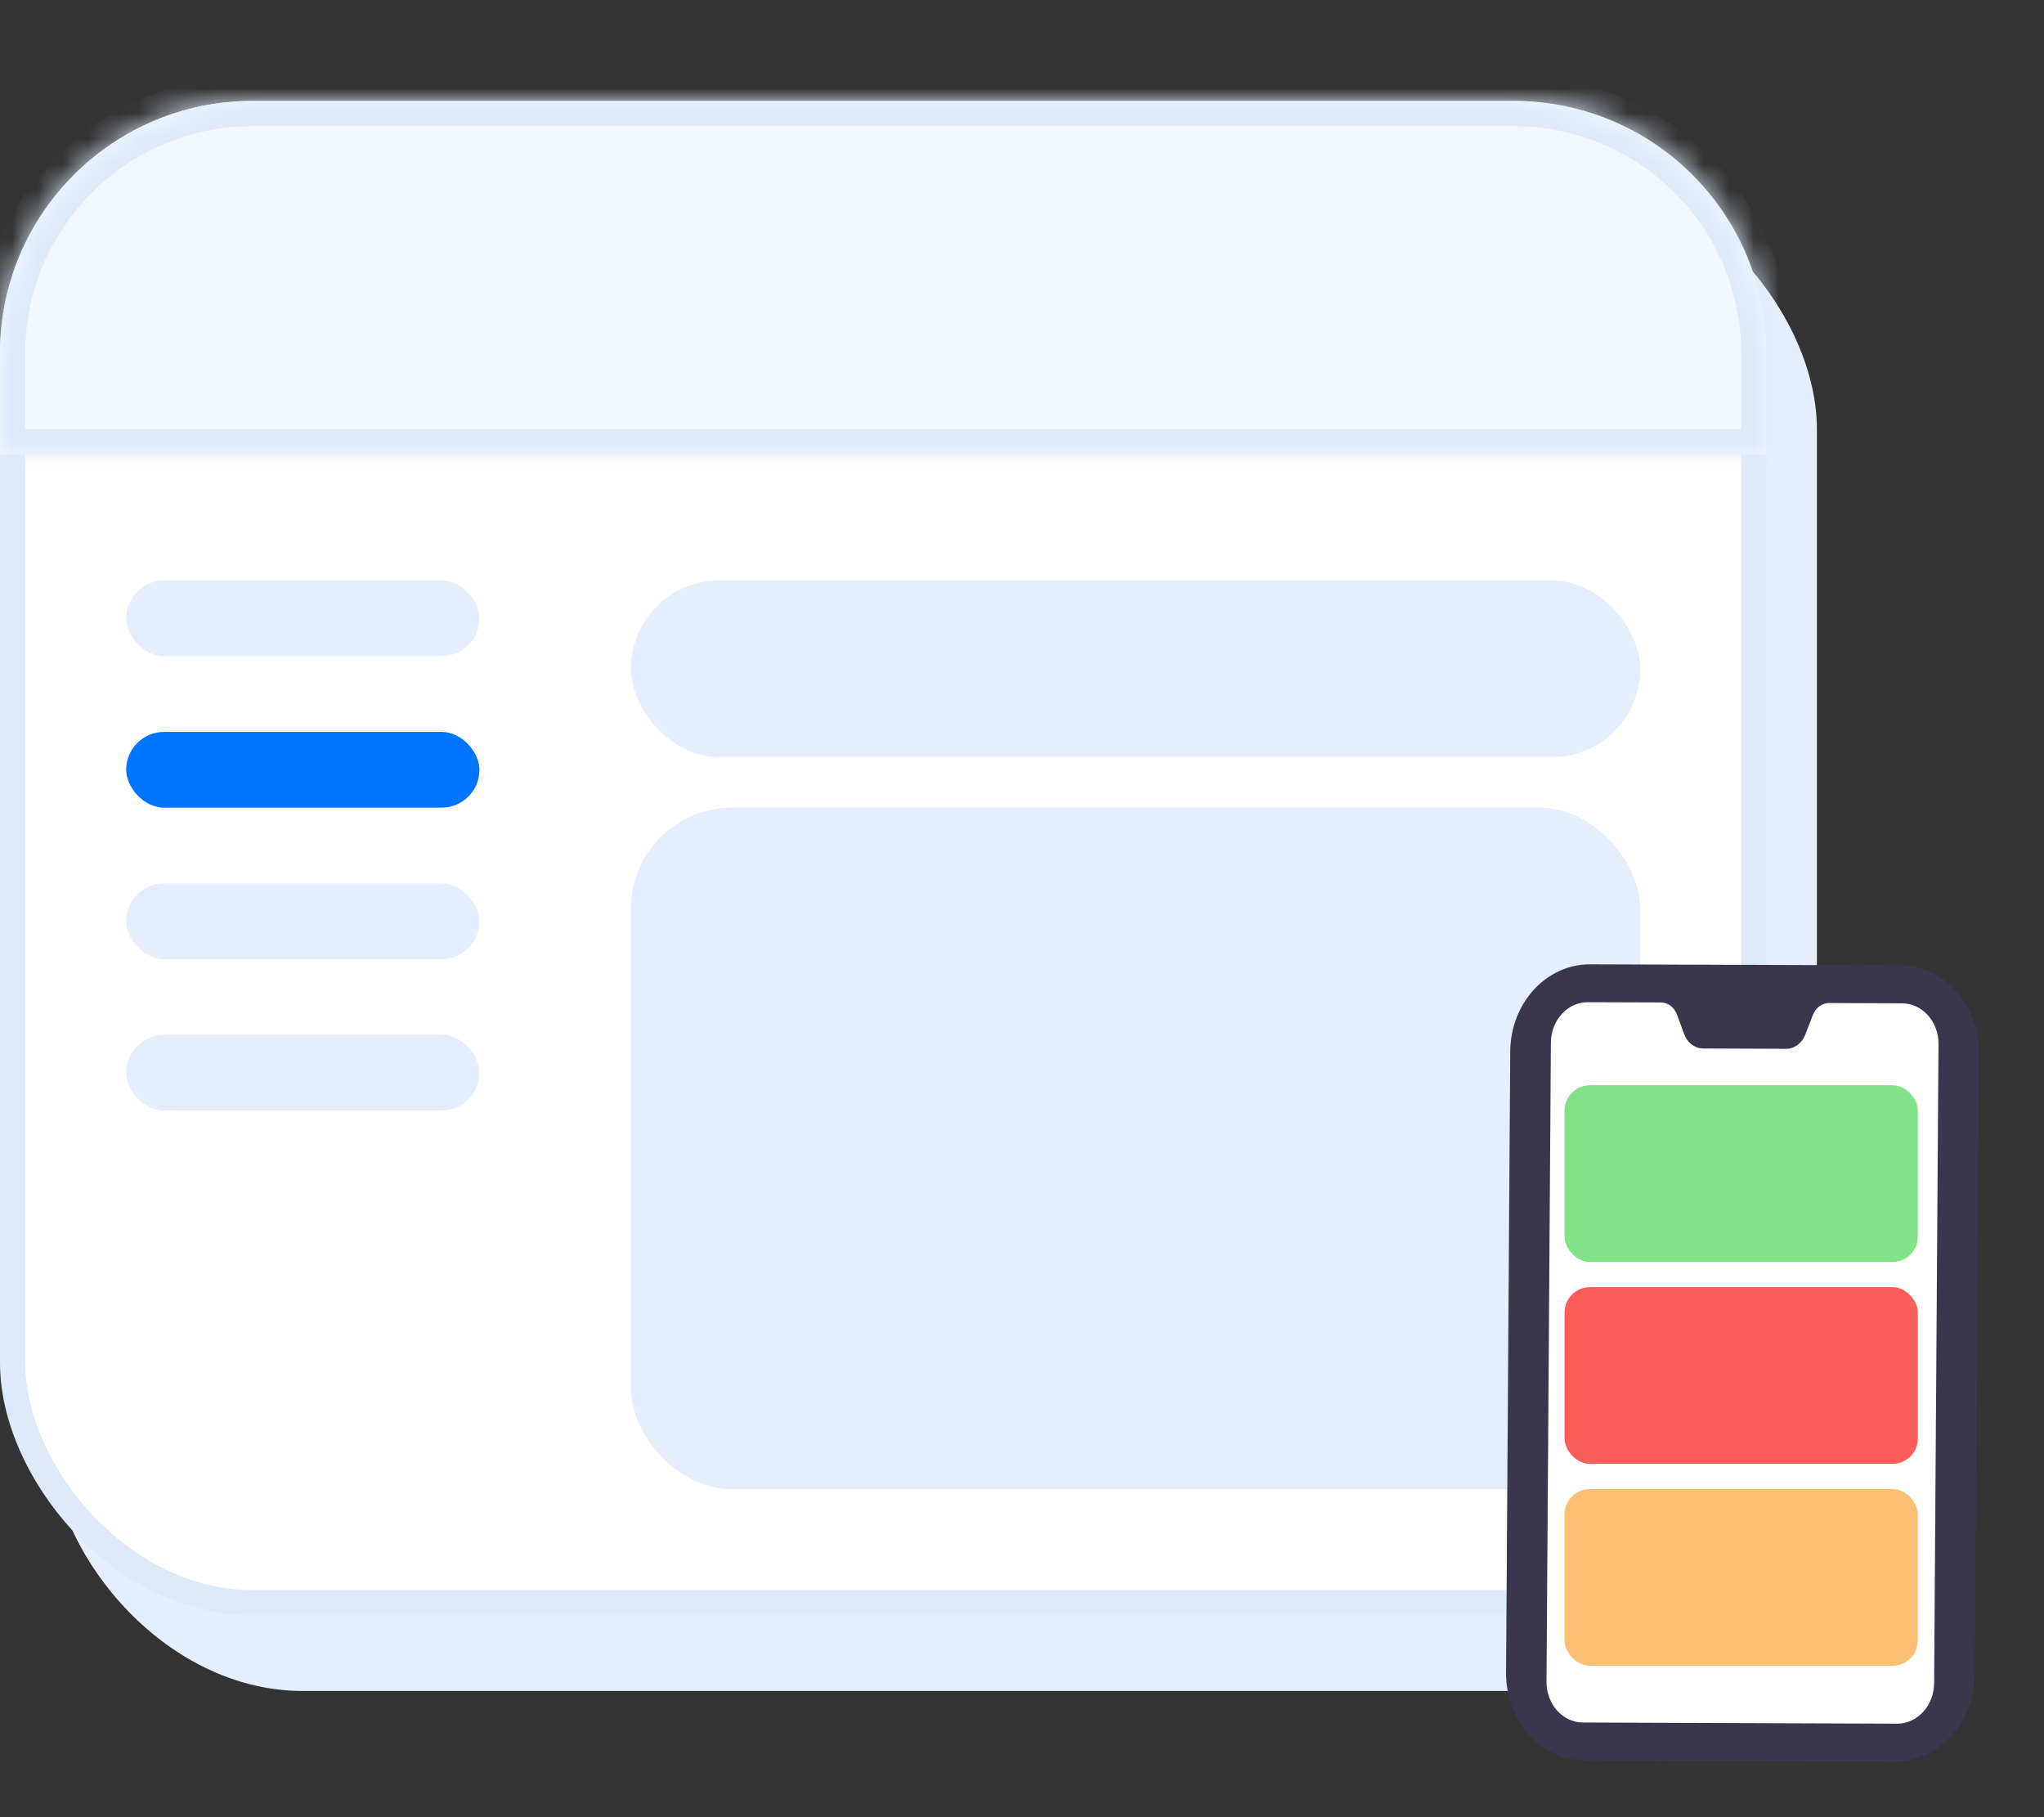
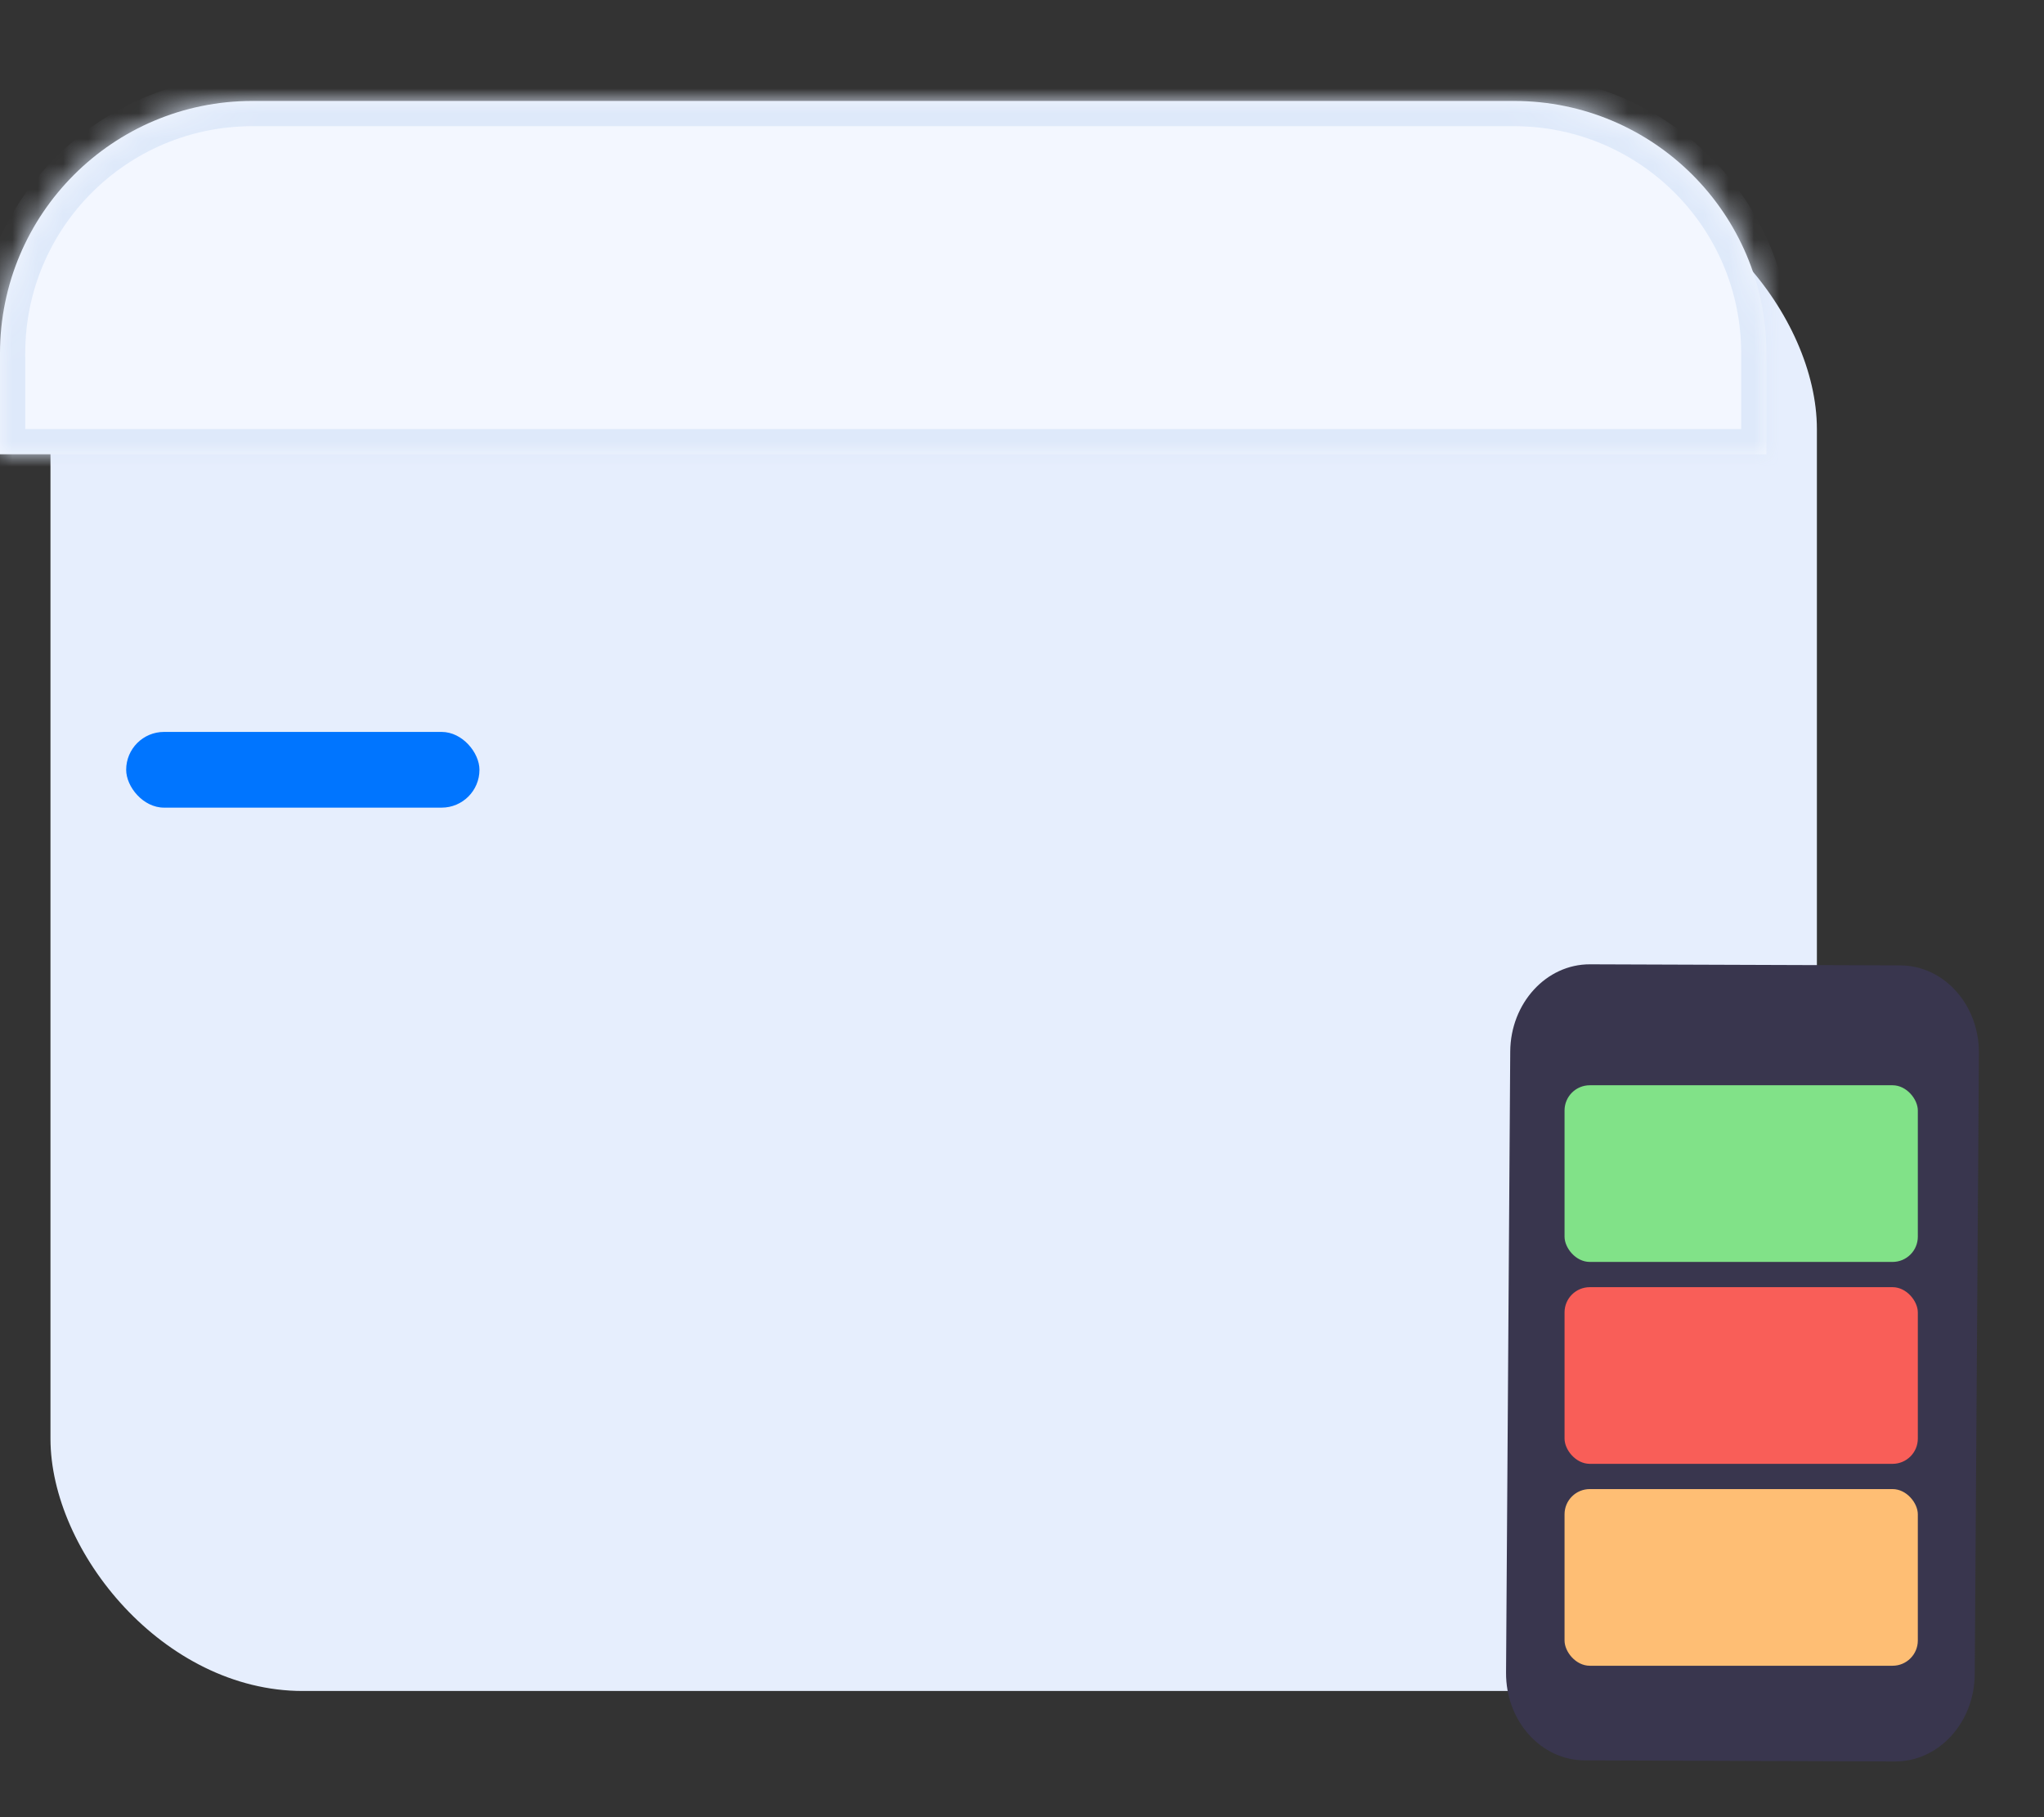
<svg xmlns="http://www.w3.org/2000/svg" width="81" height="72" viewBox="0 0 81 72" fill="none">
  <rect x="0" y="0" width="81" height="72" fill="#333333" stroke="none" />
  <rect x="2" y="7" width="70" height="60" rx="10" fill="#E6EEFD" />
-   <rect x="0.5" y="4.5" width="69" height="59" rx="9.5" fill="white" stroke="#DEE9FA" />
  <mask id="path-3-inside-1_4632_37851" fill="white">
    <path d="M0 14C0 8.477 4.477 4 10 4H60C65.523 4 70 8.477 70 14V18H0V14Z" />
  </mask>
  <path d="M0 14C0 8.477 4.477 4 10 4H60C65.523 4 70 8.477 70 14V18H0V14Z" fill="#F3F7FF" />
  <path d="M70 18V19H71V18H70ZM0 18H-1V19H0V18ZM10 5H60V3H10V5ZM69 14V18H71V14H69ZM70 17H0V19H70V17ZM1 18V14H-1V18H1ZM60 5C64.971 5 69 9.029 69 14H71C71 7.925 66.075 3 60 3V5ZM10 3C3.925 3 -1 7.925 -1 14H1C1 9.029 5.029 5 10 5V3Z" fill="#DEE9FA" mask="url(#path-3-inside-1_4632_37851)" />
  <rect x="25" y="32" width="40" height="27" rx="4" fill="#E6EEFD" />
  <rect x="25" y="23" width="40" height="7" rx="3.5" fill="#E6EEFD" />
  <rect x="5" y="23" width="14" height="3" rx="1.5" fill="#E6EEFD" />
  <rect x="5" y="29" width="14" height="3" rx="1.5" fill="#0075FF" />
  <rect x="5" y="35" width="14" height="3" rx="1.5" fill="#E6EEFD" />
  <rect x="5" y="41" width="14" height="3" rx="1.5" fill="#E6EEFD" />
  <g clip-path="url(#clip0_4632_37851)">
    <path d="M75.096 69.792L62.795 69.749C61.063 69.743 59.67 68.186 59.682 66.272L59.848 41.662C59.861 39.748 61.275 38.202 63.007 38.208L75.308 38.251C77.04 38.258 78.434 39.814 78.421 41.728L78.255 66.338C78.243 68.252 76.828 69.799 75.096 69.792Z" fill="#39364E" />
-     <path d="M75.375 39.753L72.484 39.742C72.206 39.742 71.953 39.925 71.844 40.209L71.537 41.002C71.407 41.339 71.108 41.556 70.778 41.556L67.498 41.543C67.168 41.542 66.871 41.322 66.746 40.985L66.45 40.189C66.344 39.905 66.094 39.719 65.816 39.718L62.925 39.708C62.122 39.705 61.465 40.422 61.459 41.31L61.285 66.635C61.279 67.524 61.926 68.246 62.73 68.249L75.18 68.295C75.983 68.298 76.639 67.58 76.646 66.692L76.819 41.367C76.825 40.479 76.179 39.756 75.375 39.753V39.753Z" fill="white" />
    <rect x="62" y="43" width="14" height="7" rx="1" fill="#81E288" />
    <rect x="62" y="51" width="14" height="7" rx="1" fill="#F95E58" />
    <rect x="62" y="59" width="14" height="7" rx="1" fill="#FEBE74" />
  </g>
  <defs>
    <clipPath id="clip0_4632_37851">
      <rect width="22" height="36" fill="white" transform="translate(58 36)" />
    </clipPath>
  </defs>
</svg>